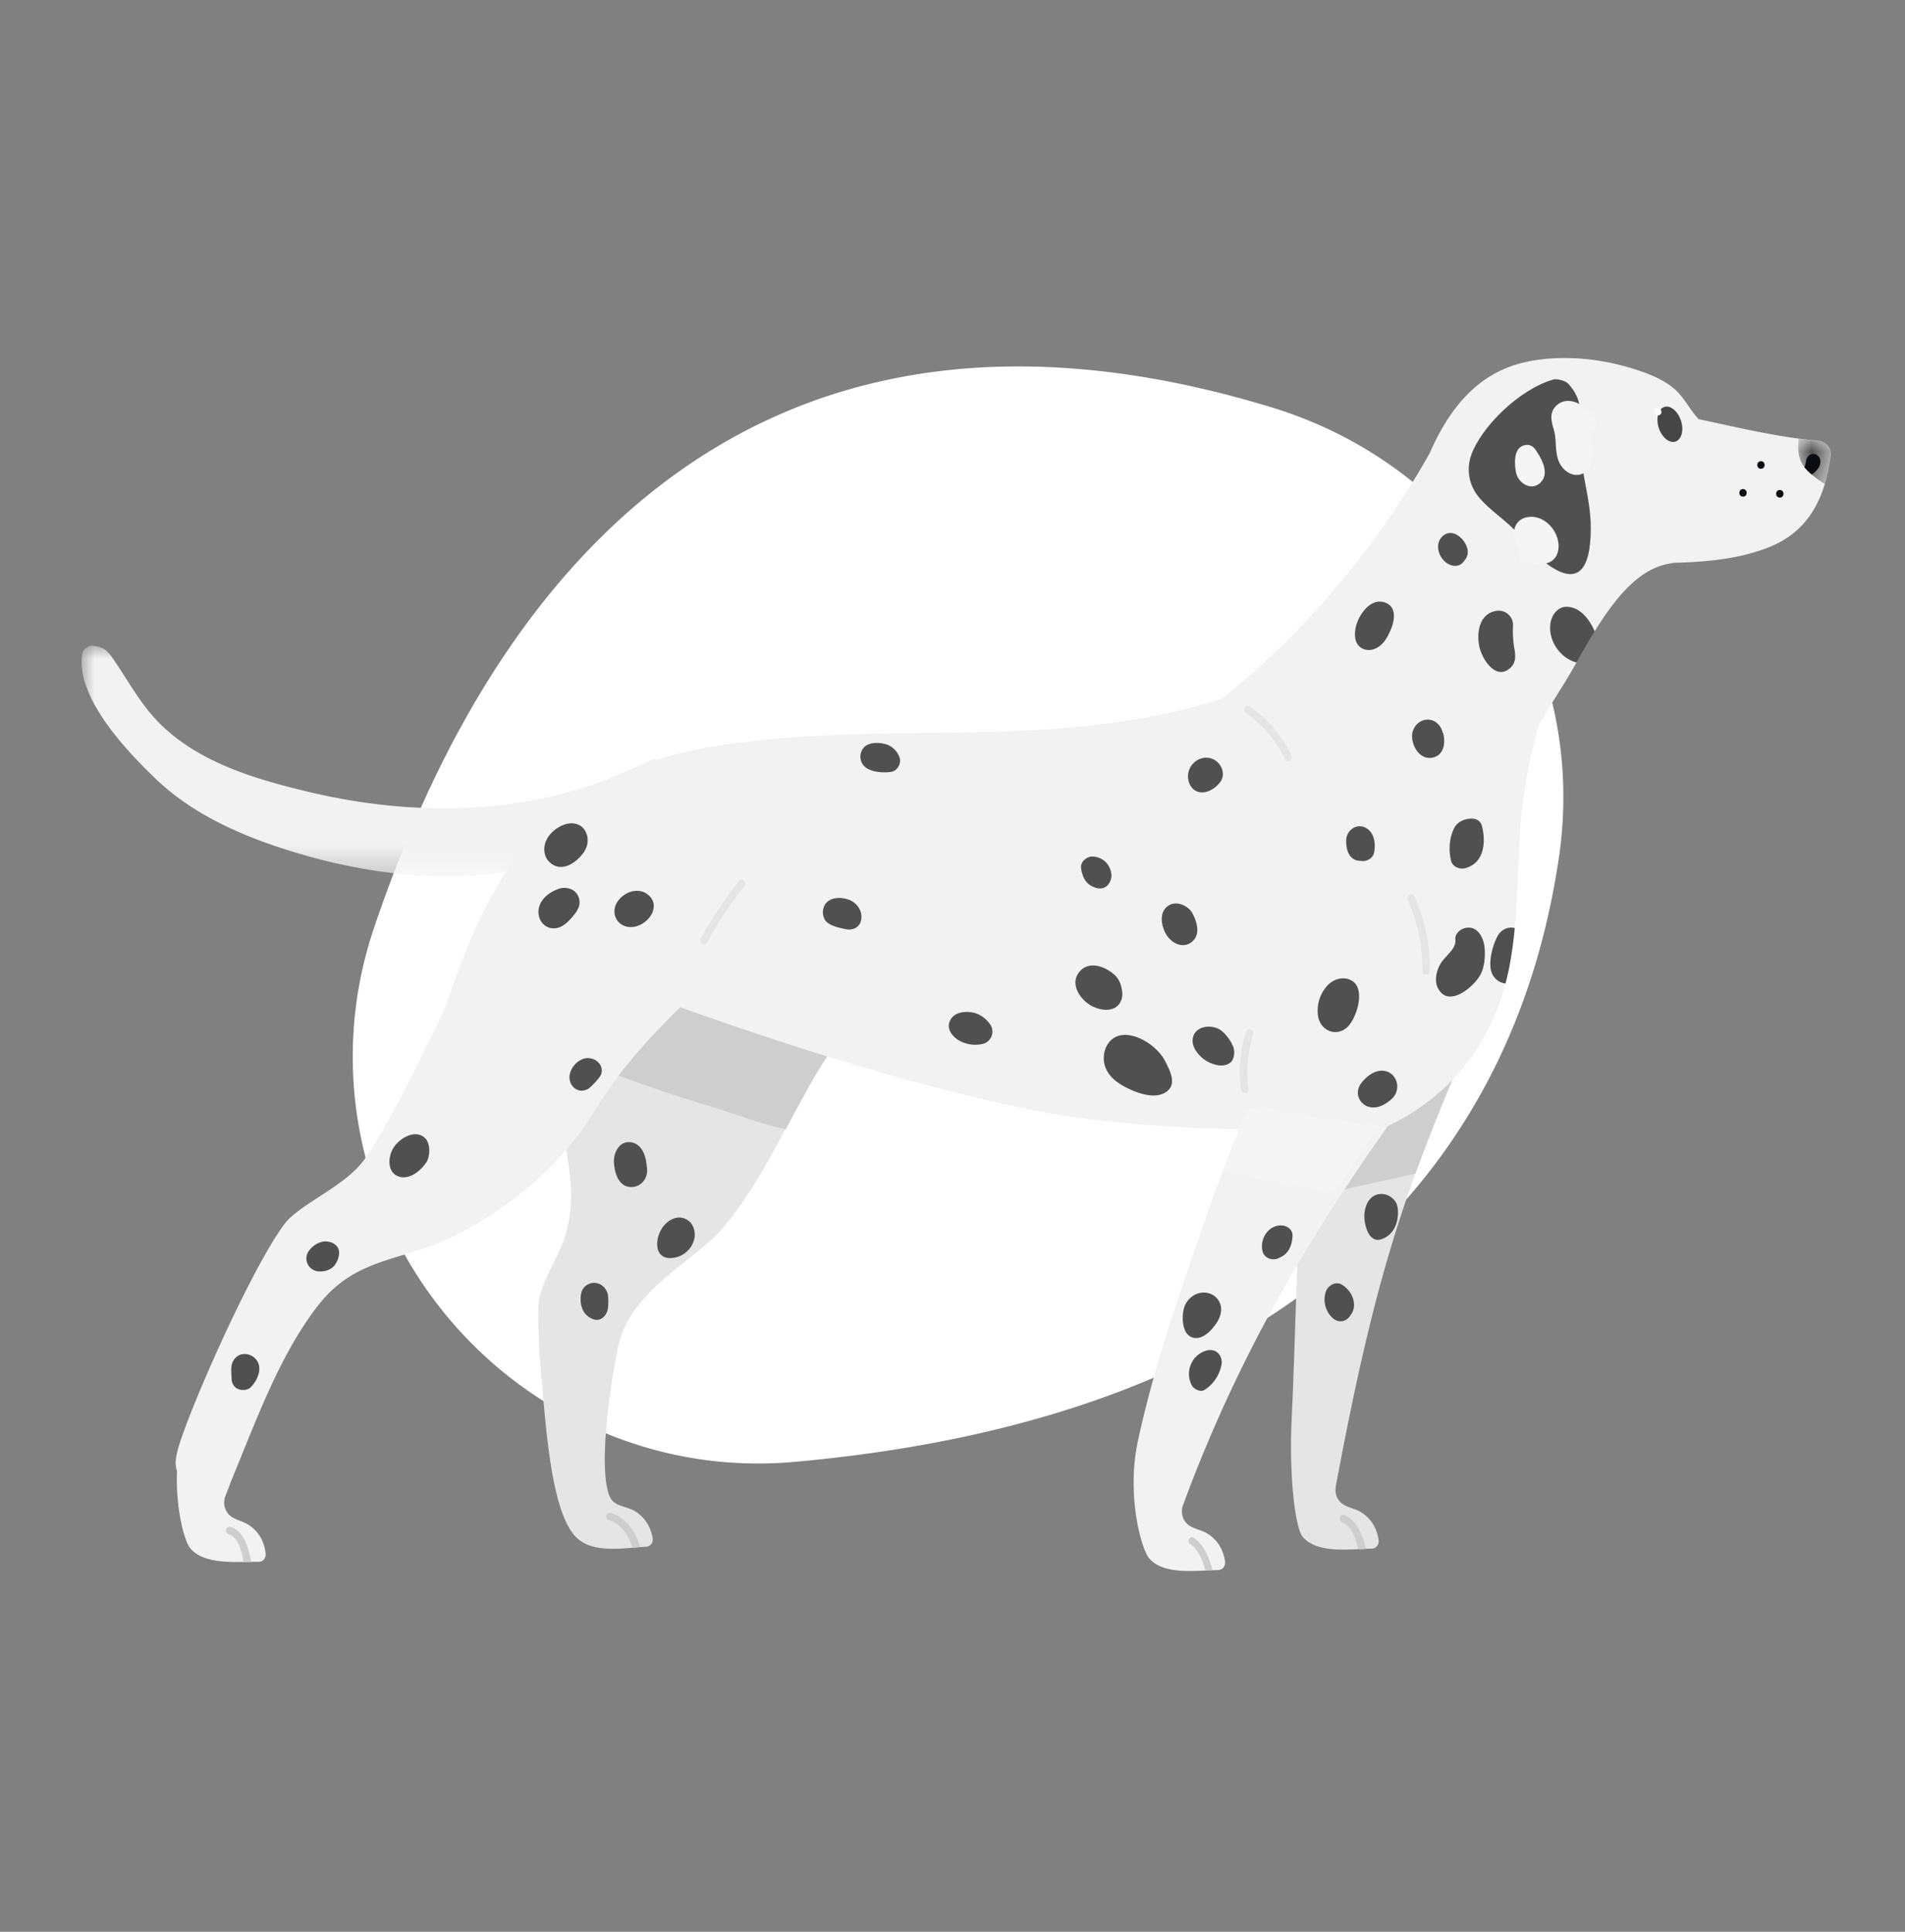
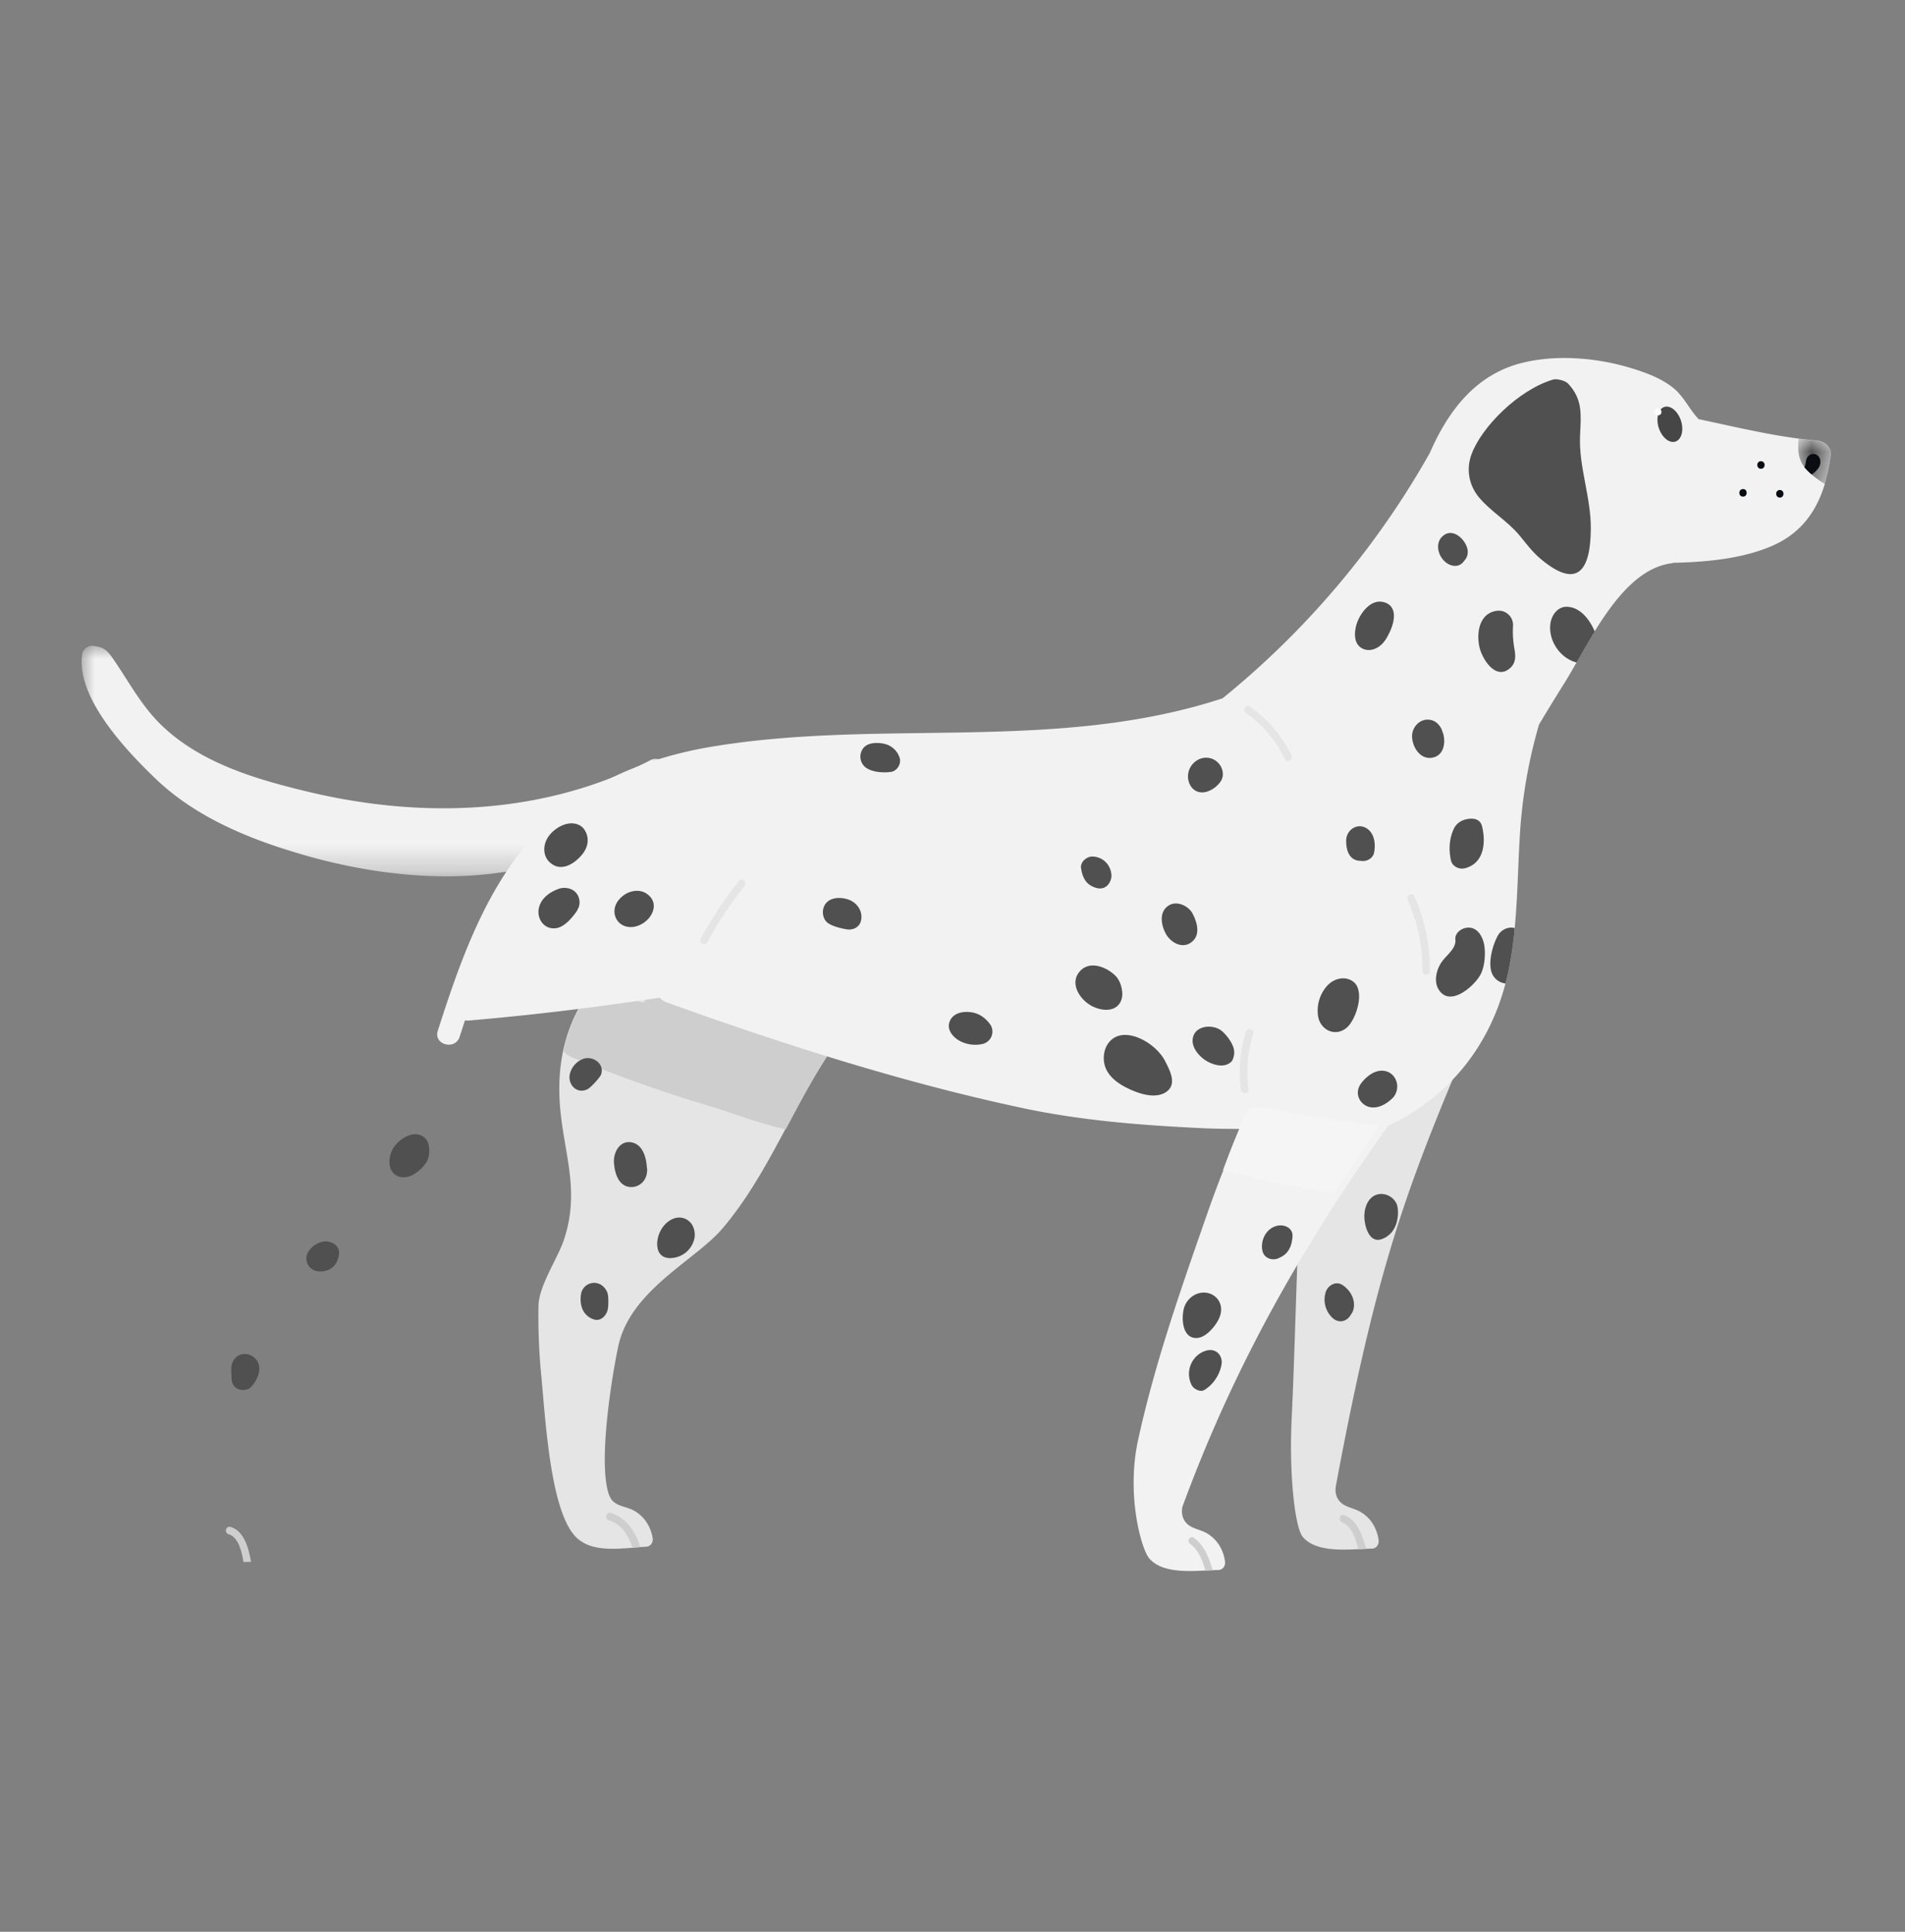
<svg xmlns="http://www.w3.org/2000/svg" xmlns:xlink="http://www.w3.org/1999/xlink" width="72" height="73" viewBox="0 0 72 73">
  <rect x="0" y="0" width="72" height="73" fill="#808080" stroke="none" />
  <defs>
    <path id="0qscg3zz4a" d="M0 0h22.108v8.712H0z" />
    <path id="tr54cgmmtc" d="M0 0h1.25v1.719H0z" />
  </defs>
  <g fill="none" fill-rule="evenodd">
-     <path d="M14.135 35.067c-1.656 4.896-.717 10.266 2.511 14.367 2.662 3.38 6.619 5.505 10.856 5.827a15.44 15.44 0 0 0 2.509-.017c9.548-.852 16.913-3.745 21.888-8.599 3.817-3.724 6.18-8.52 7.022-14.252 1.116-7.595-3.455-14.745-10.868-17.002-3.381-1.03-6.574-1.544-9.566-1.544-5.093 0-9.607 1.489-13.487 4.46-4.656 3.565-8.312 9.204-10.865 16.76" fill="#FFF" />
    <g transform="translate(3.086 24.404)">
      <mask id="yd8jpg068b" fill="#fff">
        <use xlink:href="#0qscg3zz4a" />
      </mask>
      <path d="M2.81 5.037C4.35 6.51 6.415 7.336 8.436 7.916c2.231.64 4.724.975 7.036.698 2.217-.266 3.542-.706 5.008-2.095.373-.354-.192-.917-.565-.564-.15.143-.3.28-.45.414l.004-.014a.363.363 0 0 0-.043-.313 16.85 16.85 0 0 0 2.481-1.033c.457-.236.053-.924-.403-.689-4.015 2.07-8.596 2.233-12.936 1.198-1.968-.47-4.085-1.088-5.57-2.536C2.275 2.276 1.83 1.44 1.273.616 1 .213.888.046.41.001.25-.014.051.136.025.294c-.27 1.64 1.673 3.68 2.785 4.743" fill="#F2F2F2" mask="url(#yd8jpg068b)" />
    </g>
    <path d="M48.819 53.61c.251-5.208.215-12.278 1.203-15.104 1.258-3.597.616-3.27 5.493-1.72a.376.376 0 0 1 .271.402c.184.132.296.795.182 1.066-2.615 6.2-3.805 8.912-5.476 17.885-.032.187-.02.37.103.546.195.278.556.285.837.455.384.23.607.611.672 1.047.025.174-.078.332-.265.334-.75.008-2.047.215-2.603-.447-.29-.345-.52-2.327-.417-4.464" fill="#E5E5E5" />
-     <path d="M49.613 40.14a22.53 22.53 0 0 1 5.458-1.398c.253-.033.449.095.568.284-.844 2.001-1.535 3.652-2.146 5.324l-4.373.973c.1-1.959.246-3.775.493-5.183" fill="#CECECE" />
    <path d="M20.352 49.343c.013-.751.728-1.797.956-2.475.72-2.138-.202-3.658-.168-5.845.045-2.946 1.82-5.093 4.683-5.78 2.143-.513 5.39-.28 6.305 2.051.394.057.718.588.362.982-2.186 2.414-3.081 5.667-5.18 8.142-1.014 1.197-3.456 2.317-3.932 4.411-.17.745-.818 4.386-.358 5.667.038.082.068.14.085.163.204.271.565.266.853.425.391.217.628.59.708 1.024.031.173-.066.334-.253.342-.68.031-1.8.24-2.435-.2-1.155-.674-1.347-4.448-1.526-6.327a23.037 23.037 0 0 1-.1-2.58" fill="#E5E5E5" />
    <path d="M21.3 39.726a5.668 5.668 0 0 1 1.066-2.334c.654.15 1.303.317 1.948.496a.69.69 0 0 1 .216-.197c-.002-.421.349-.878.89-.764a22.43 22.43 0 0 1 6.29 2.342c-.775 1.067-1.389 2.238-2.011 3.405-.988-.207-2.018-.62-2.846-.865a54.496 54.496 0 0 1-5.24-1.859.822.822 0 0 1-.313-.224" fill="#CECECE" />
    <path d="m17.372 39.18.202-.623a.43.43 0 0 0 .128.009c2.422-.207 4.832-.499 7.234-.867.05.07.123.13.228.168 4.367 1.572 8.956 3.045 13.503 4.009 2.216.47 4.46.645 6.719.754 2.125.103 4.3-.106 6.413.05a.442.442 0 0 0 .364.002c2.62-1.128 4.313-3.295 4.868-6.084.339-1.703.308-3.441.421-5.166.092-1.39.332-2.735.717-4.056.311-.518.626-1.035.948-1.547.936-1.494 2.133-4.279 4.044-4.541a.469.469 0 0 0 .085-.02c1.295-.03 2.605-.159 3.71-.631 1.467-.628 2.013-1.878 2.242-3.38a.473.473 0 0 0-.145-.444.612.612 0 0 0-.351-.159c-1.525-.132-3.008-.5-4.502-.815-.352-.369-.548-.847-.96-1.181-.464-.375-1.075-.593-1.64-.762-1.265-.377-2.743-.503-4.035-.192-1.794.432-2.833 1.829-3.526 3.415a32.463 32.463 0 0 1-7.832 9.27c-6.286 2.058-12.844.76-19.266 1.821-2.703.447-5.254 1.534-7.032 3.684-1.684 2.035-2.567 4.578-3.363 7.059-.17.527.658.75.826.227" fill="#F2F2F2" />
    <path d="M43.014 54.42c.637-2.93 1.642-5.776 2.63-8.602 1.258-3.597 3.661-9.25 8.539-7.7a.377.377 0 0 1 .271.402c.184.133.359.832.181 1.066-3.86 5.106-7.377 10.352-9.948 17.361-.032.188-.02.37.103.547.195.278.556.285.837.454.384.231.607.612.672 1.048.026.174-.078.332-.265.334-.75.008-2.047.215-2.603-.447-.29-.346-.871-2.373-.417-4.464" fill="#F2F2F2" />
    <path d="M50.447 45.084a40.884 40.884 0 0 1-4.223-.866c.26-.71.561-1.473.915-2.232a.845.845 0 0 1 .67-.13c1.432.3 2.872.521 4.325.676a75.23 75.23 0 0 0-1.687 2.552" fill="#F5F5F5" />
    <path d="M45.12 58.113c.388.27.59.759.708 1.223a45.74 45.74 0 0 0-.272.013c-.1-.385-.267-.793-.576-1.008-.141-.097-.003-.327.14-.228" fill="#CECECE" />
-     <path d="M6.804 54.502c.608-1.846 2.763-6.658 3.942-8.24.571-.768 2.33-1.436 3.045-2.475 1.248-1.811 2.629-4.972 3.648-6.918a.274.274 0 0 1 .04-.301c1.167-1.397 2.702-1.951 4.508-1.85 1.028.059 2.054.228 3.072.375.863.124 1.768.115 2.428.733.176.166.067.4-.104.471-.008.074-.057.13-.125.198-2.595 2.63-3.46 3.359-4.88 5.627-1.207 1.931-2.966 3.385-4.977 4.468-2.075 1.116-3.869.814-5.37 2.731-1.46 1.865-2.356 4.383-3.29 6.633-.078.213-.159.427-.246.64-.038.186-.032.37.085.55.186.284.546.303.822.482.376.243.586.631.637 1.07.02.174-.089.328-.276.324-.751-.017-2.053.147-2.587-.533-.206-.263-.54-1.456-.487-2.9-.089-.256-.058-.561.115-1.085" fill="#F2F2F2" />
    <path d="M50.808 57.255c.53.22.672.776.832 1.277l-.294.014c-.112-.378-.23-.856-.614-1.015-.167-.07-.094-.346.076-.276M23.086 57.173c.574.164.958.728 1.107 1.292l-.29.023c-.134-.453-.43-.908-.892-1.04-.177-.05-.102-.326.075-.275M9.203 59.026c-.066-.4-.19-.939-.564-1.05-.176-.053-.1-.33.076-.276.522.156.687.823.774 1.321l-.286.005" fill="#CECECE" />
    <path d="M55.892 18.787c.444.538 1.083.897 1.541 1.45.256.31.48.618.792.88 1.396 1.174 1.89.442 1.9-1.13.009-1.203-.457-2.336-.407-3.519.034-.781.116-1.363-.448-1.969-.115-.124-.44-.194-.565-.157-1.307.382-2.72 1.797-3.095 2.843-.2.555-.092 1.148.282 1.602" fill="#505050" />
    <g transform="translate(67.964 16.58)">
      <mask id="we3cv2cbfd" fill="#fff">
        <use xlink:href="#tr54cgmmtc" />
      </mask>
      <path d="M1.099.242c.114.11.174.249.144.443a7.31 7.31 0 0 1-.23 1.034C.738 1.543.472 1.349.259 1.1-.016.783-.018.394.014 0 .257.032.5.061.747.083a.617.617 0 0 1 .352.159" fill="#505050" mask="url(#we3cv2cbfd)" />
    </g>
    <path d="M62.693 16.167c.116.362.398.594.63.52.232-.075.326-.428.21-.789-.116-.361-.398-.594-.63-.52-.231.075-.325.428-.21.79" fill="#464646" />
    <path d="M62.625 15.436c.164-.053.246.202.081.254-.163.053-.245-.202-.081-.254" fill="#FFF" />
    <path d="M68.697 17.212c.135.11.127.314.046.453a.877.877 0 0 1-.272.265 2.409 2.409 0 0 1-.254-.248l-.02-.027c.06-.105.043-.256.108-.365.084-.14.262-.183.392-.078M67.27 18.517c.183 0 .183.286 0 .286-.184 0-.185-.286 0-.286M66.556 17.429c.183 0 .184.285 0 .285s-.184-.285 0-.285M65.878 18.481c.183 0 .184.286 0 .286s-.184-.286 0-.286" fill="#0B0C12" />
-     <path d="M57.469 20.759c-.377-.384-.36-1.123.28-1.22.59-.09 1.107.458 1.155 1.016.025.3-.08.586-.374.704-.299.12-.654.1-.953-.007-.234-.083-.237-.36-.108-.493M58.787 15.364c.474-.521 1.276.01 1.508.498.102.215-.07.41-.247.43.175.395.203.897.075 1.23-.27.702-1.018.457-1.228-.137-.135-.383-.054-.78-.172-1.165-.09-.291-.168-.602.064-.856M57.561 16.842c.26-.094.425.042.533.242.215.325.465.835.12 1.162-.34.322-.826.014-.912-.376-.066-.304-.105-.897.26-1.028" fill="#F5F5F5" />
    <path d="M56.412 23.12c.252-.09.493-.04.66.166.065.078.121.216.114.352a3.68 3.68 0 0 0 .05.868c.048.264.068.529-.148.728-.549.508-1.075-.328-1.174-.793-.101-.47-.033-1.136.498-1.322M51.278 23.57c.134-.409.538-.953 1.03-.813.548.155.393.798.182 1.196-.119.258-.294.487-.57.58-.276.093-.58-.028-.673-.316-.064-.202-.033-.45.031-.648M54.506 20.28c.377-.377.882.089.959.482a.48.48 0 0 1-.125.43.446.446 0 0 1-.14.136c-.14.083-.29.066-.432 0-.365-.172-.576-.734-.262-1.049M59.233 22.93c.523.02.873.534 1.04.932-.245.399-.472.8-.685 1.173a1.176 1.176 0 0 1-.314-.13c-.458-.27-.755-.825-.673-1.357.05-.324.286-.633.632-.619M54.113 27.216c.19.053.333.218.395.4.006.017.008.035.013.052.006.016.018.028.023.045.105.377.019.861-.438.923-.434.058-.717-.398-.736-.782-.019-.397.336-.753.743-.638M54.945 31.326c.112-.243.33-.349.545-.38.217-.032.458.008.525.282.15.61.078 1.401-.65 1.583-.214.053-.477-.068-.527-.3-.085-.398-.067-.812.107-1.185M54.448 36.415c.171-.294.598-.547.558-.916-.021-.192.149-.357.314-.413.452-.153.718.254.78.645.049.313.018.807-.149 1.107-.256.46-1.188 1.254-1.593.525-.162-.29-.07-.677.09-.948M56.364 36.712c-.109-.386.047-.979.23-1.324a.594.594 0 0 1 .536-.336c.04.001.08.01.12.02a15.12 15.12 0 0 1-.216 1.523 9.28 9.28 0 0 1-.133.57.633.633 0 0 1-.537-.453M51.65 31.3c.304.19.35.608.282.927-.046.218-.295.347-.504.302a.494.494 0 0 1-.159-.02c-.322-.096-.392-.452-.39-.746.001-.394.414-.685.77-.463M50.191 37.22c.304-.303.762-.339 1.027-.059.35.411.017 1.375-.305 1.662-.419.376-1 .12-1.094-.41a1.409 1.409 0 0 1 .372-1.194M51.474 40.898c.188-.23.476-.456.786-.436.304.018.492.232.54.491a.64.64 0 0 1-.144.519c-.224.23-.565.442-.899.36a.58.58 0 0 1-.41-.375c-.066-.206-.005-.396.127-.559M44.928 29.143c.104-.35.467-.588.83-.487.387.107.597.583.361.897-.194.258-.461.378-.65.39-.43.026-.65-.43-.54-.8M44.199 34.202c.303-.168.728.04.875.321.162.31.292.744.027 1.019-.349.36-.846.107-1.046-.271-.18-.339-.255-.847.144-1.069M46.119 38.916c.143.09.42.397.507.695.064.22-.029.451-.082.504a.51.51 0 0 1-.304.144c-.189.022-.382-.038-.55-.118-.289-.137-.627-.485-.615-.827.018-.53.67-.634 1.044-.398M40.773 36.754c.357-.475.998-.242 1.36.094.176.162.262.412.282.648.023.262-.09.517-.343.617-.249.097-.54.03-.774-.081-.44-.21-.873-.814-.525-1.278M42.14 39.2c.584-.32 1.567.256 1.894.895.186.364.46.875.048 1.164-.404.281-1.012.076-1.41-.11-.38-.178-.783-.446-.911-.87-.118-.39.003-.873.379-1.079M41.286 32.367c.403.01.703.317.722.715.009.207-.2.708-.776.386-.245-.138-.34-.411-.374-.673-.03-.226.22-.433.428-.428M35.93 38.524c.162-.276.533-.317.819-.265.288.052.511.225.68.458a.48.48 0 0 1-.281.73 1.251 1.251 0 0 1-.874-.112c-.29-.158-.539-.478-.344-.81M32.673 28.223c.184-.173.523-.169.756-.113a.785.785 0 0 1 .573.527c.07.213-.082.477-.299.527-.09.02-.628.076-.962-.146a.518.518 0 0 1-.068-.795M31.16 34.22c.172-.324.603-.333.912-.224.338.12.564.465.461.824-.064.222-.296.336-.526.299-.323-.053-.702-.162-.814-.339a.561.561 0 0 1-.032-.56M23.35 34.055c.208-.29.584-.469.938-.359.152.047.559.296.374.774-.127.33-.535.608-.914.557-.48-.065-.674-.584-.398-.972M20.792 31.53c.267-.31.766-.562 1.15-.322.222.139.425.59.097 1.035-.238.321-.72.686-1.138.435-.43-.258-.41-.8-.109-1.148M20.376 34.277c.09-.333.38-.548.686-.668a.665.665 0 0 1 .567.014c.223.12.318.381.257.62a.384.384 0 0 1-.048.107.322.322 0 0 1-.043.088c-.18.253-.458.594-.785.638-.456.06-.749-.38-.634-.8M21.54 40.58a.803.803 0 0 1 .524-.573c.358-.112.803.205.65.606-.036.094-.366.473-.507.545-.403.205-.763-.177-.667-.579M14.9 43.33c.234-.33.799-.67 1.164-.323.225.214.183.709.058.903-.202.315-.62.666-1.014.56-.505-.137-.453-.798-.208-1.14M11.646 47.313a.863.863 0 0 1 .516-.383c.29-.076.69.095.653.451-.005.046-.022.232-.154.414-.142.194-.411.277-.655.245a.487.487 0 0 1-.36-.727M48.309 46.314c.276-.045.563.113.542.413-.045.636-.405.756-.504.808-.236.124-.563.024-.63-.256-.097-.411.15-.892.592-.965M44.743 49.456c.103-.41.52-.7.941-.586.21.056.383.22.443.43.072.25-.016.494-.153.703-.038.057-.365.547-.745.559-.536.017-.585-.715-.486-1.106M45.04 51.496a.888.888 0 0 1 .593-.468c.291-.06.516.123.542.412.015.157-.114.751-.658 1.087-.146.09-.409-.032-.483-.197a.929.929 0 0 1 .005-.834M52.25 45.12a.649.649 0 0 1 .53.36c.104.204.14 1.112-.574 1.35-.47.157-.661-.548-.638-.939.023-.393.235-.793.683-.772M50.11 48.814c.087-.246.382-.417.628-.256.277.182.474.502.431.843a.567.567 0 0 1-.117.284c-.14.254-.444.335-.682.124a.945.945 0 0 1-.26-.995M8.746 51.657c.02-.26.222-.493.498-.49a.566.566 0 0 1 .49.283c.122.228.063.455-.04.675-.014.032-.176.302-.296.355-.294.13-.633-.02-.644-.37-.005-.15-.02-.304-.008-.453M23.907 43.177c.379.095.514.544.538.904a.716.716 0 0 1-.045.422.59.59 0 0 1-.588.353c-.448-.041-.582-.544-.607-.92-.027-.397.232-.876.702-.759M25.45 46.053a.572.572 0 0 1 .717.246c.067.118.125.32.068.544a.944.944 0 0 1-.962.697c-.251-.019-.4-.182-.428-.428-.048-.419.205-.903.606-1.06M21.976 48.833a.502.502 0 0 1 .73-.288c.123.072.22.199.26.335.019.062.043.33.011.563-.035.254-.267.513-.542.412a.685.685 0 0 1-.45-.468 1.062 1.062 0 0 1-.009-.554" fill="#505050" />
    <path d="M47.093 38.989c.054-.175.33-.1.275.076a4.822 4.822 0 0 0-.18 2.106c.024.182-.262.18-.286 0a5.002 5.002 0 0 1 .19-2.182M47.235 26.698a4.688 4.688 0 0 1 1.574 1.852c.078.166-.167.31-.246.144a4.414 4.414 0 0 0-1.472-1.75c-.15-.104-.007-.352.144-.246M53.452 33.867c.402.901.602 1.844.592 2.831-.002.184-.287.184-.285 0a6.377 6.377 0 0 0-.554-2.687c-.074-.167.172-.312.247-.144M26.485 35.469c.418-.773.902-1.5 1.45-2.187.115-.144.316.06.202.202-.533.667-1 1.378-1.405 2.129-.088.162-.334.018-.247-.144" fill="#E5E5E5" />
  </g>
</svg>